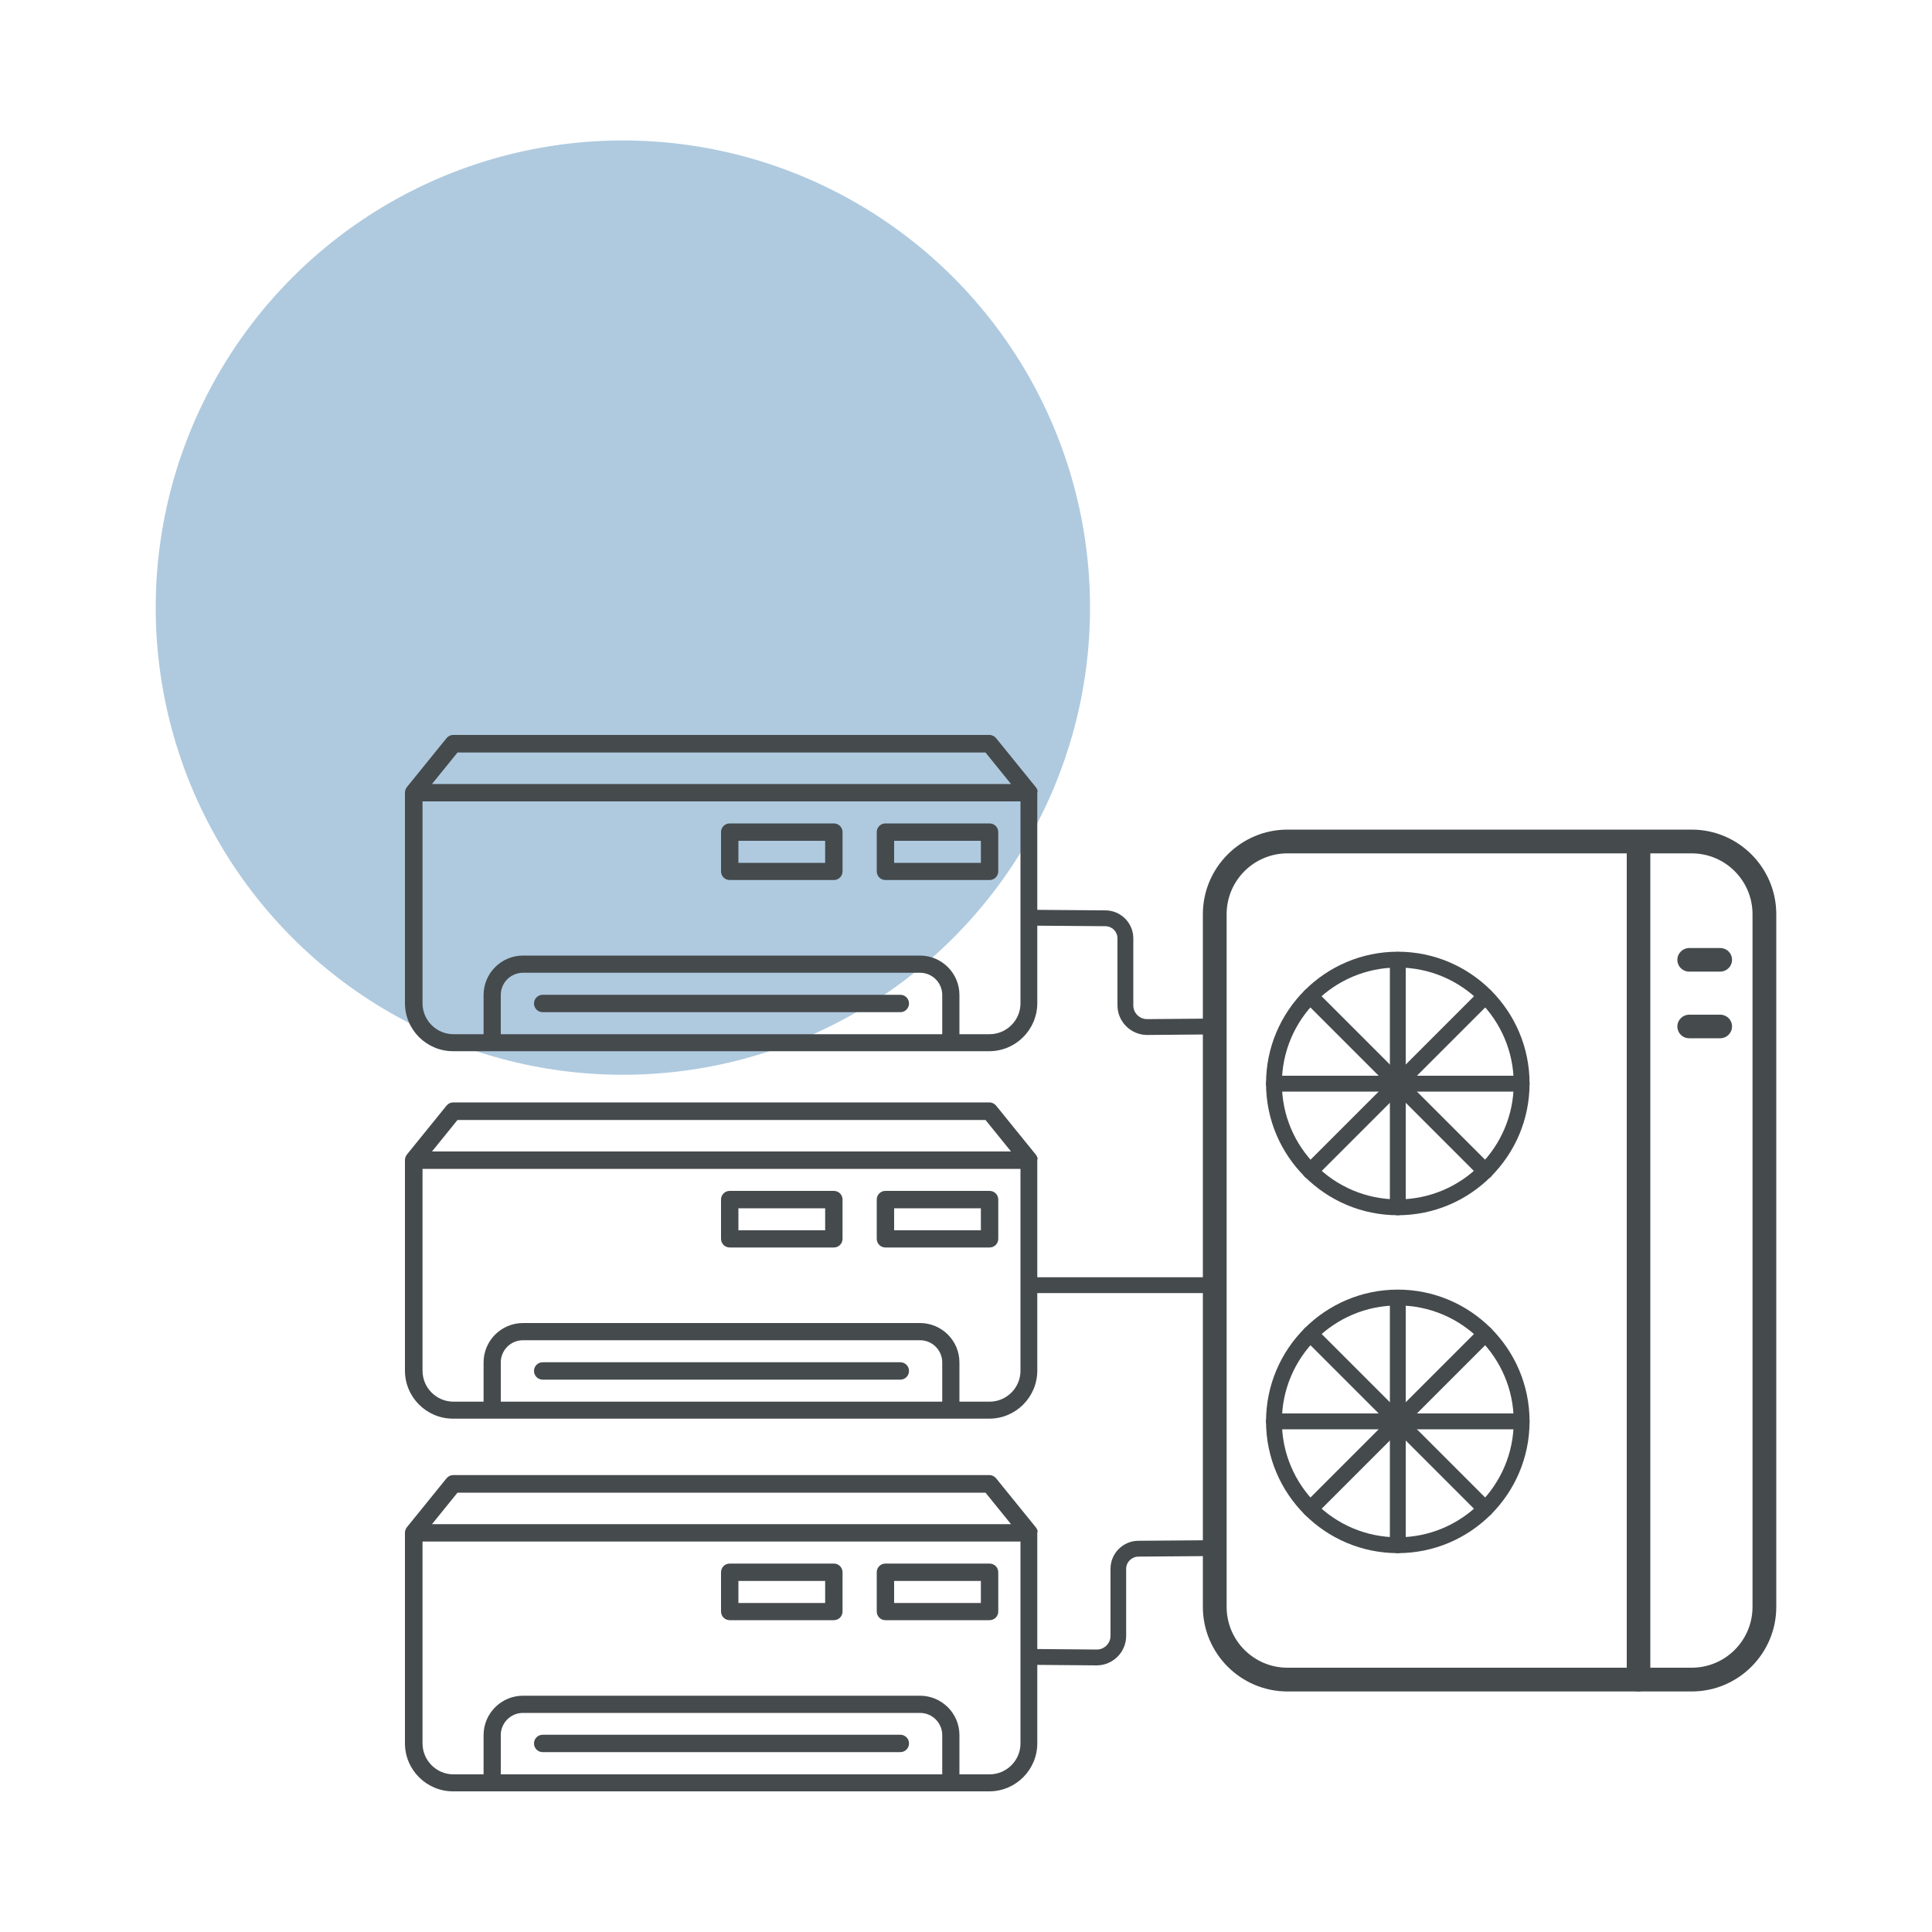
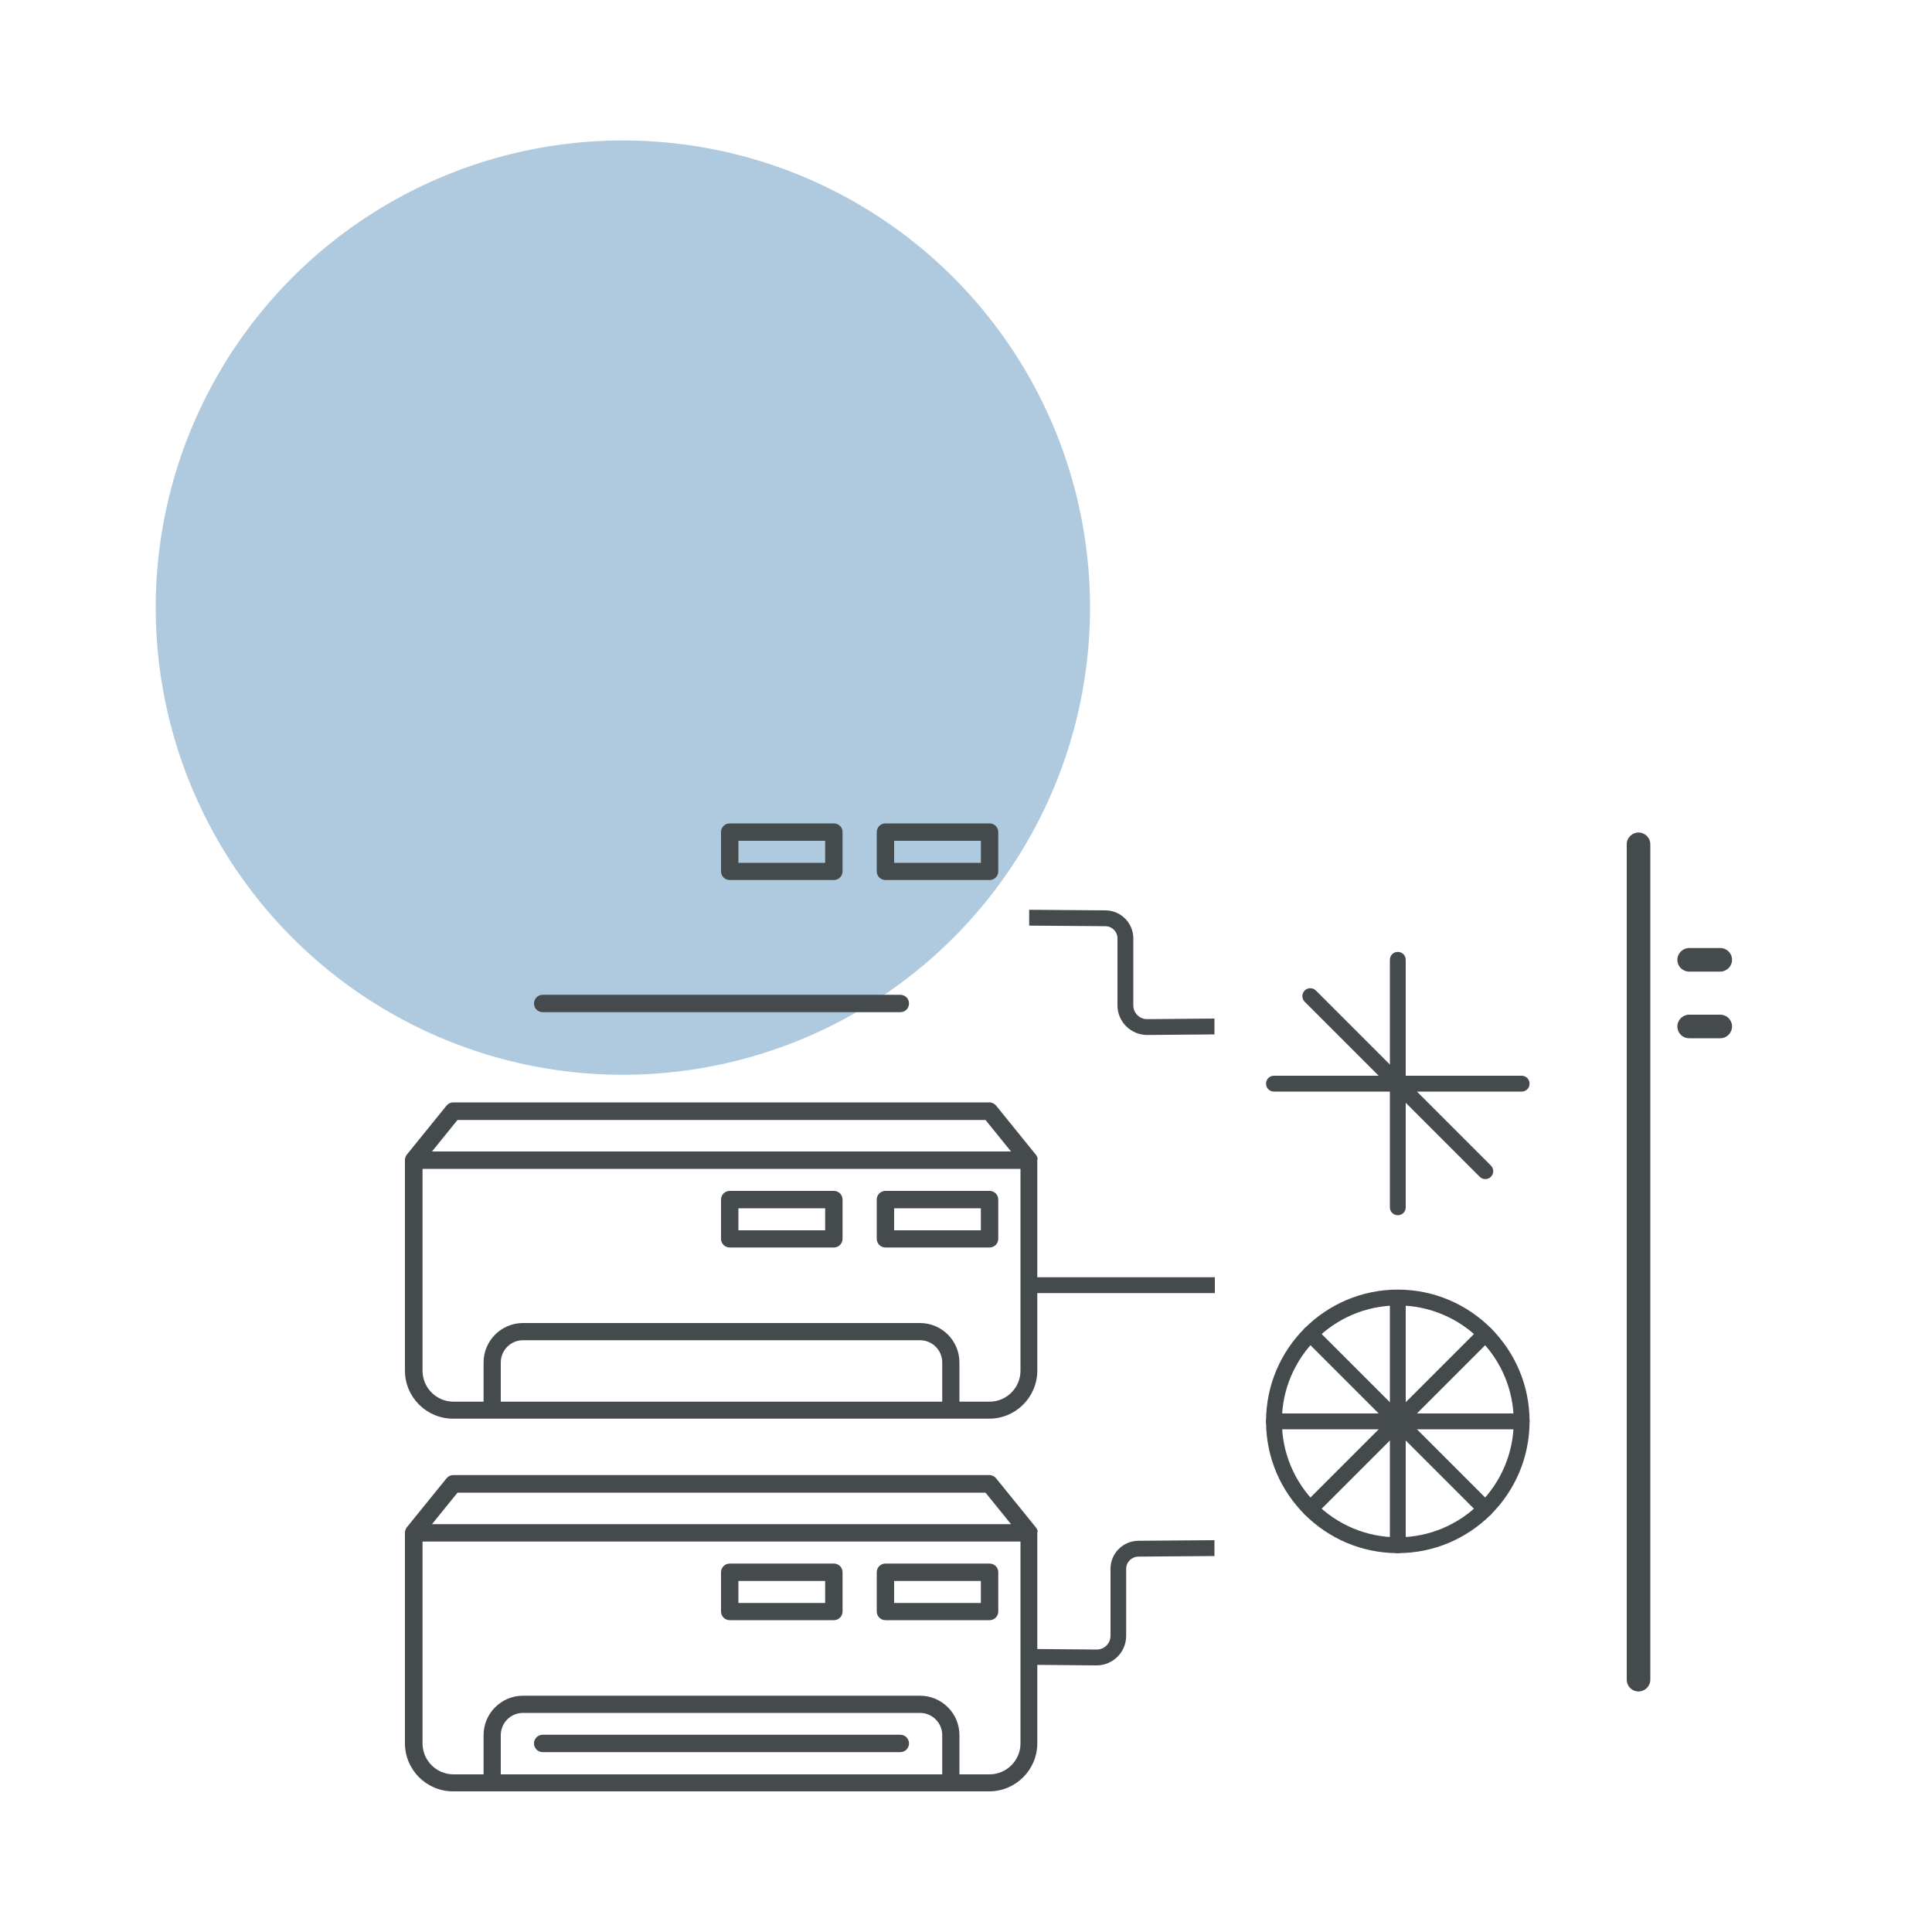
<svg xmlns="http://www.w3.org/2000/svg" id="uuid-012a13d1-10c0-4fbd-ac91-79ab5c6914c3" viewBox="0 0 100 100">
  <circle cx="32.24" cy="31.45" r="24.18" style="fill:#afcadf; stroke-width:0px;" />
-   <path d="m87.56,87.55h-20.92c-2.41,0-4.38-1.96-4.38-4.38v-35.85c0-2.41,1.96-4.38,4.38-4.38h20.92c2.41,0,4.38,1.96,4.38,4.38v35.85c0,2.41-1.96,4.38-4.38,4.38Zm-20.92-43.38c-1.74,0-3.15,1.41-3.15,3.15v35.85c0,1.74,1.41,3.15,3.15,3.15h20.92c1.74,0,3.15-1.41,3.15-3.15v-35.85c0-1.74-1.41-3.15-3.15-3.15h-20.92Z" style="fill:#454a4d; stroke-width:0px;" />
  <path d="m72.35,62.9c-.23,0-.41-.18-.41-.41v-12.81c0-.23.18-.41.41-.41s.41.18.41.41v12.81c0,.23-.18.41-.41.41Z" style="fill:#454a4d; stroke-width:0px;" />
-   <path d="m67.82,61.03c-.1,0-.21-.04-.29-.12-.16-.16-.16-.42,0-.58l9.06-9.06c.16-.16.42-.16.58,0s.16.42,0,.58l-9.06,9.06c-.08.08-.18.12-.29.12Z" style="fill:#454a4d; stroke-width:0px;" />
  <path d="m78.76,56.5h-12.82c-.23,0-.41-.18-.41-.41s.18-.41.41-.41h12.82c.23,0,.41.18.41.41s-.18.41-.41.41Z" style="fill:#454a4d; stroke-width:0px;" />
  <path d="m76.88,61.03c-.1,0-.21-.04-.29-.12l-9.06-9.06c-.16-.16-.16-.42,0-.58s.42-.16.58,0l9.06,9.06c.16.16.16.42,0,.58-.08.08-.18.12-.29.12Z" style="fill:#454a4d; stroke-width:0px;" />
-   <path d="m72.35,62.9c-3.76,0-6.82-3.06-6.82-6.82s3.06-6.82,6.82-6.82,6.82,3.06,6.82,6.82-3.06,6.82-6.82,6.82Zm0-12.82c-3.31,0-6,2.69-6,6s2.69,6,6,6,6-2.69,6-6-2.69-6-6-6Z" style="fill:#454a4d; stroke-width:0px;" />
  <path d="m72.35,80.39c-.23,0-.41-.18-.41-.41v-12.81c0-.23.18-.41.41-.41s.41.18.41.41v12.81c0,.23-.18.41-.41.41Z" style="fill:#454a4d; stroke-width:0px;" />
  <path d="m67.82,78.51c-.1,0-.21-.04-.29-.12-.16-.16-.16-.42,0-.58l9.06-9.06c.16-.16.42-.16.58,0s.16.42,0,.58l-9.06,9.06c-.08.08-.18.12-.29.12Z" style="fill:#454a4d; stroke-width:0px;" />
  <path d="m78.76,73.98h-12.82c-.23,0-.41-.18-.41-.41s.18-.41.41-.41h12.82c.23,0,.41.18.41.41s-.18.41-.41.41Z" style="fill:#454a4d; stroke-width:0px;" />
  <path d="m76.88,78.51c-.1,0-.21-.04-.29-.12l-9.06-9.06c-.16-.16-.16-.42,0-.58s.42-.16.58,0l9.06,9.06c.16.16.16.42,0,.58-.08.08-.18.12-.29.12Z" style="fill:#454a4d; stroke-width:0px;" />
  <path d="m72.35,80.39c-3.76,0-6.82-3.06-6.82-6.82s3.06-6.82,6.82-6.82,6.82,3.06,6.82,6.82-3.06,6.82-6.82,6.82Zm0-12.82c-3.31,0-6,2.69-6,6s2.69,6,6,6,6-2.69,6-6-2.69-6-6-6Z" style="fill:#454a4d; stroke-width:0px;" />
  <path d="m84.81,87.55c-.34,0-.61-.27-.61-.61v-43.24c0-.34.28-.61.61-.61s.61.27.61.61v43.24c0,.34-.28.61-.61.61Z" style="fill:#454a4d; stroke-width:0px;" />
  <path d="m89.04,50.29h-1.61c-.34,0-.61-.27-.61-.61s.28-.61.61-.61h1.61c.34,0,.61.27.61.61s-.28.61-.61.61Z" style="fill:#454a4d; stroke-width:0px;" />
  <path d="m89.04,53.74h-1.61c-.34,0-.61-.27-.61-.61s.28-.61.61-.61h1.61c.34,0,.61.27.61.61s-.28.61-.61.61Z" style="fill:#454a4d; stroke-width:0px;" />
-   <path d="m53.71,40.99c0-.09-.04-.18-.1-.25l-2.05-2.53c-.08-.1-.21-.17-.35-.17h-27.75c-.14,0-.26.06-.35.17l-2.05,2.53c-.06.08-.1.18-.1.28v10.9c0,1.38,1.12,2.49,2.49,2.49h27.75c1.38,0,2.49-1.12,2.49-2.49v-10.9s0-.02,0-.03Zm-30.03-2.04h27.33l1.32,1.63h-29.97l1.32-1.63Zm2.24,14.58v-2.03c0-.63.51-1.15,1.15-1.15h20.55c.63,0,1.15.51,1.15,1.15v2.03h-22.84Zm26.9-1.6c0,.88-.72,1.6-1.6,1.6h-1.56v-2.03c0-1.13-.92-2.04-2.04-2.04h-20.55c-1.13,0-2.04.92-2.04,2.04v2.03h-1.56c-.88,0-1.6-.72-1.6-1.6v-10.45h30.95v10.45Z" style="fill:#454a4d; stroke-width:0px;" />
  <path d="m46.6,51.49h-18.51c-.25,0-.45.2-.45.45s.2.45.45.45h18.51c.25,0,.45-.2.45-.45s-.2-.45-.45-.45Z" style="fill:#454a4d; stroke-width:0px;" />
  <path d="m45.83,45.55h5.39c.25,0,.45-.2.45-.45v-2.03c0-.25-.2-.45-.45-.45h-5.39c-.25,0-.45.2-.45.45v2.03c0,.25.2.45.45.45Zm.45-2.03h4.49v1.14h-4.49v-1.14Z" style="fill:#454a4d; stroke-width:0px;" />
  <path d="m37.77,45.55h5.39c.25,0,.45-.2.45-.45v-2.03c0-.25-.2-.45-.45-.45h-5.39c-.25,0-.45.2-.45.45v2.03c0,.25.2.45.45.45Zm.45-2.03h4.49v1.14h-4.49v-1.14Z" style="fill:#454a4d; stroke-width:0px;" />
  <path d="m53.71,60.01c0-.09-.04-.18-.1-.25l-2.05-2.53c-.08-.1-.21-.17-.35-.17h-27.75c-.14,0-.26.06-.35.17l-2.05,2.53c-.06.08-.1.18-.1.28v10.9c0,1.38,1.12,2.49,2.49,2.49h27.75c1.38,0,2.49-1.12,2.49-2.49v-10.9s0-.02,0-.03Zm-30.03-2.04h27.33l1.32,1.63h-29.97l1.32-1.63Zm2.24,14.58v-2.03c0-.63.51-1.15,1.15-1.15h20.55c.63,0,1.15.51,1.15,1.15v2.03h-22.84Zm26.9-1.6c0,.88-.72,1.6-1.6,1.6h-1.56v-2.03c0-1.13-.92-2.04-2.04-2.04h-20.55c-1.13,0-2.04.92-2.04,2.04v2.03h-1.56c-.88,0-1.6-.72-1.6-1.6v-10.45h30.95v10.45Z" style="fill:#454a4d; stroke-width:0px;" />
-   <path d="m46.6,70.51h-18.51c-.25,0-.45.2-.45.45s.2.45.45.45h18.51c.25,0,.45-.2.45-.45s-.2-.45-.45-.45Z" style="fill:#454a4d; stroke-width:0px;" />
  <path d="m45.83,64.57h5.39c.25,0,.45-.2.45-.45v-2.03c0-.25-.2-.45-.45-.45h-5.39c-.25,0-.45.2-.45.45v2.03c0,.25.2.45.45.45Zm.45-2.03h4.49v1.14h-4.49v-1.14Z" style="fill:#454a4d; stroke-width:0px;" />
  <path d="m37.77,64.57h5.39c.25,0,.45-.2.45-.45v-2.03c0-.25-.2-.45-.45-.45h-5.39c-.25,0-.45.2-.45.45v2.03c0,.25.2.45.45.45Zm.45-2.03h4.49v1.14h-4.49v-1.14Z" style="fill:#454a4d; stroke-width:0px;" />
  <path d="m53.71,79.3c0-.09-.04-.18-.1-.25l-2.05-2.53c-.08-.1-.21-.17-.35-.17h-27.75c-.14,0-.26.06-.35.17l-2.05,2.53c-.06.08-.1.18-.1.28v10.9c0,1.38,1.12,2.49,2.49,2.49h27.75c1.38,0,2.49-1.12,2.49-2.49v-10.9s0-.02,0-.03Zm-30.03-2.04h27.33l1.32,1.63h-29.97l1.32-1.63Zm2.24,14.58v-2.03c0-.63.51-1.15,1.15-1.15h20.55c.63,0,1.15.51,1.15,1.15v2.03h-22.84Zm26.9-1.6c0,.88-.72,1.6-1.6,1.6h-1.56v-2.03c0-1.13-.92-2.04-2.04-2.04h-20.55c-1.13,0-2.04.92-2.04,2.04v2.03h-1.56c-.88,0-1.6-.72-1.6-1.6v-10.45h30.95v10.45Z" style="fill:#454a4d; stroke-width:0px;" />
  <path d="m46.6,89.79h-18.51c-.25,0-.45.2-.45.45s.2.45.45.45h18.51c.25,0,.45-.2.45-.45s-.2-.45-.45-.45Z" style="fill:#454a4d; stroke-width:0px;" />
  <path d="m45.83,83.86h5.39c.25,0,.45-.2.45-.45v-2.03c0-.25-.2-.45-.45-.45h-5.39c-.25,0-.45.2-.45.45v2.03c0,.25.2.45.45.45Zm.45-2.03h4.49v1.14h-4.49v-1.14Z" style="fill:#454a4d; stroke-width:0px;" />
  <path d="m37.77,83.86h5.39c.25,0,.45-.2.45-.45v-2.03c0-.25-.2-.45-.45-.45h-5.39c-.25,0-.45.2-.45.45v2.03c0,.25.2.45.45.45Zm.45-2.03h4.49v1.14h-4.49v-1.14Z" style="fill:#454a4d; stroke-width:0px;" />
  <path d="m59.38,53.57c-.85,0-1.54-.69-1.54-1.53v-3.47c0-.35-.28-.63-.63-.63l-3.94-.03v-.82s3.94.03,3.94.03c.8,0,1.45.65,1.45,1.45v3.47c0,.39.32.71.71.71l3.49-.03v.82s-3.49.03-3.49.03Z" style="fill:#454a4d; stroke-width:0px;" />
  <path d="m56.77,86.2l-3.5-.03v-.82s3.5.03,3.5.03c.39,0,.71-.32.71-.71v-3.47c0-.8.65-1.45,1.45-1.45l3.93-.03v.82s-3.93.03-3.93.03c-.35,0-.64.28-.64.63v3.47c0,.85-.69,1.53-1.53,1.53Z" style="fill:#454a4d; stroke-width:0px;" />
  <rect x="53.28" y="66.11" width="9.6" height=".82" style="fill:#454a4d; stroke-width:0px;" />
</svg>